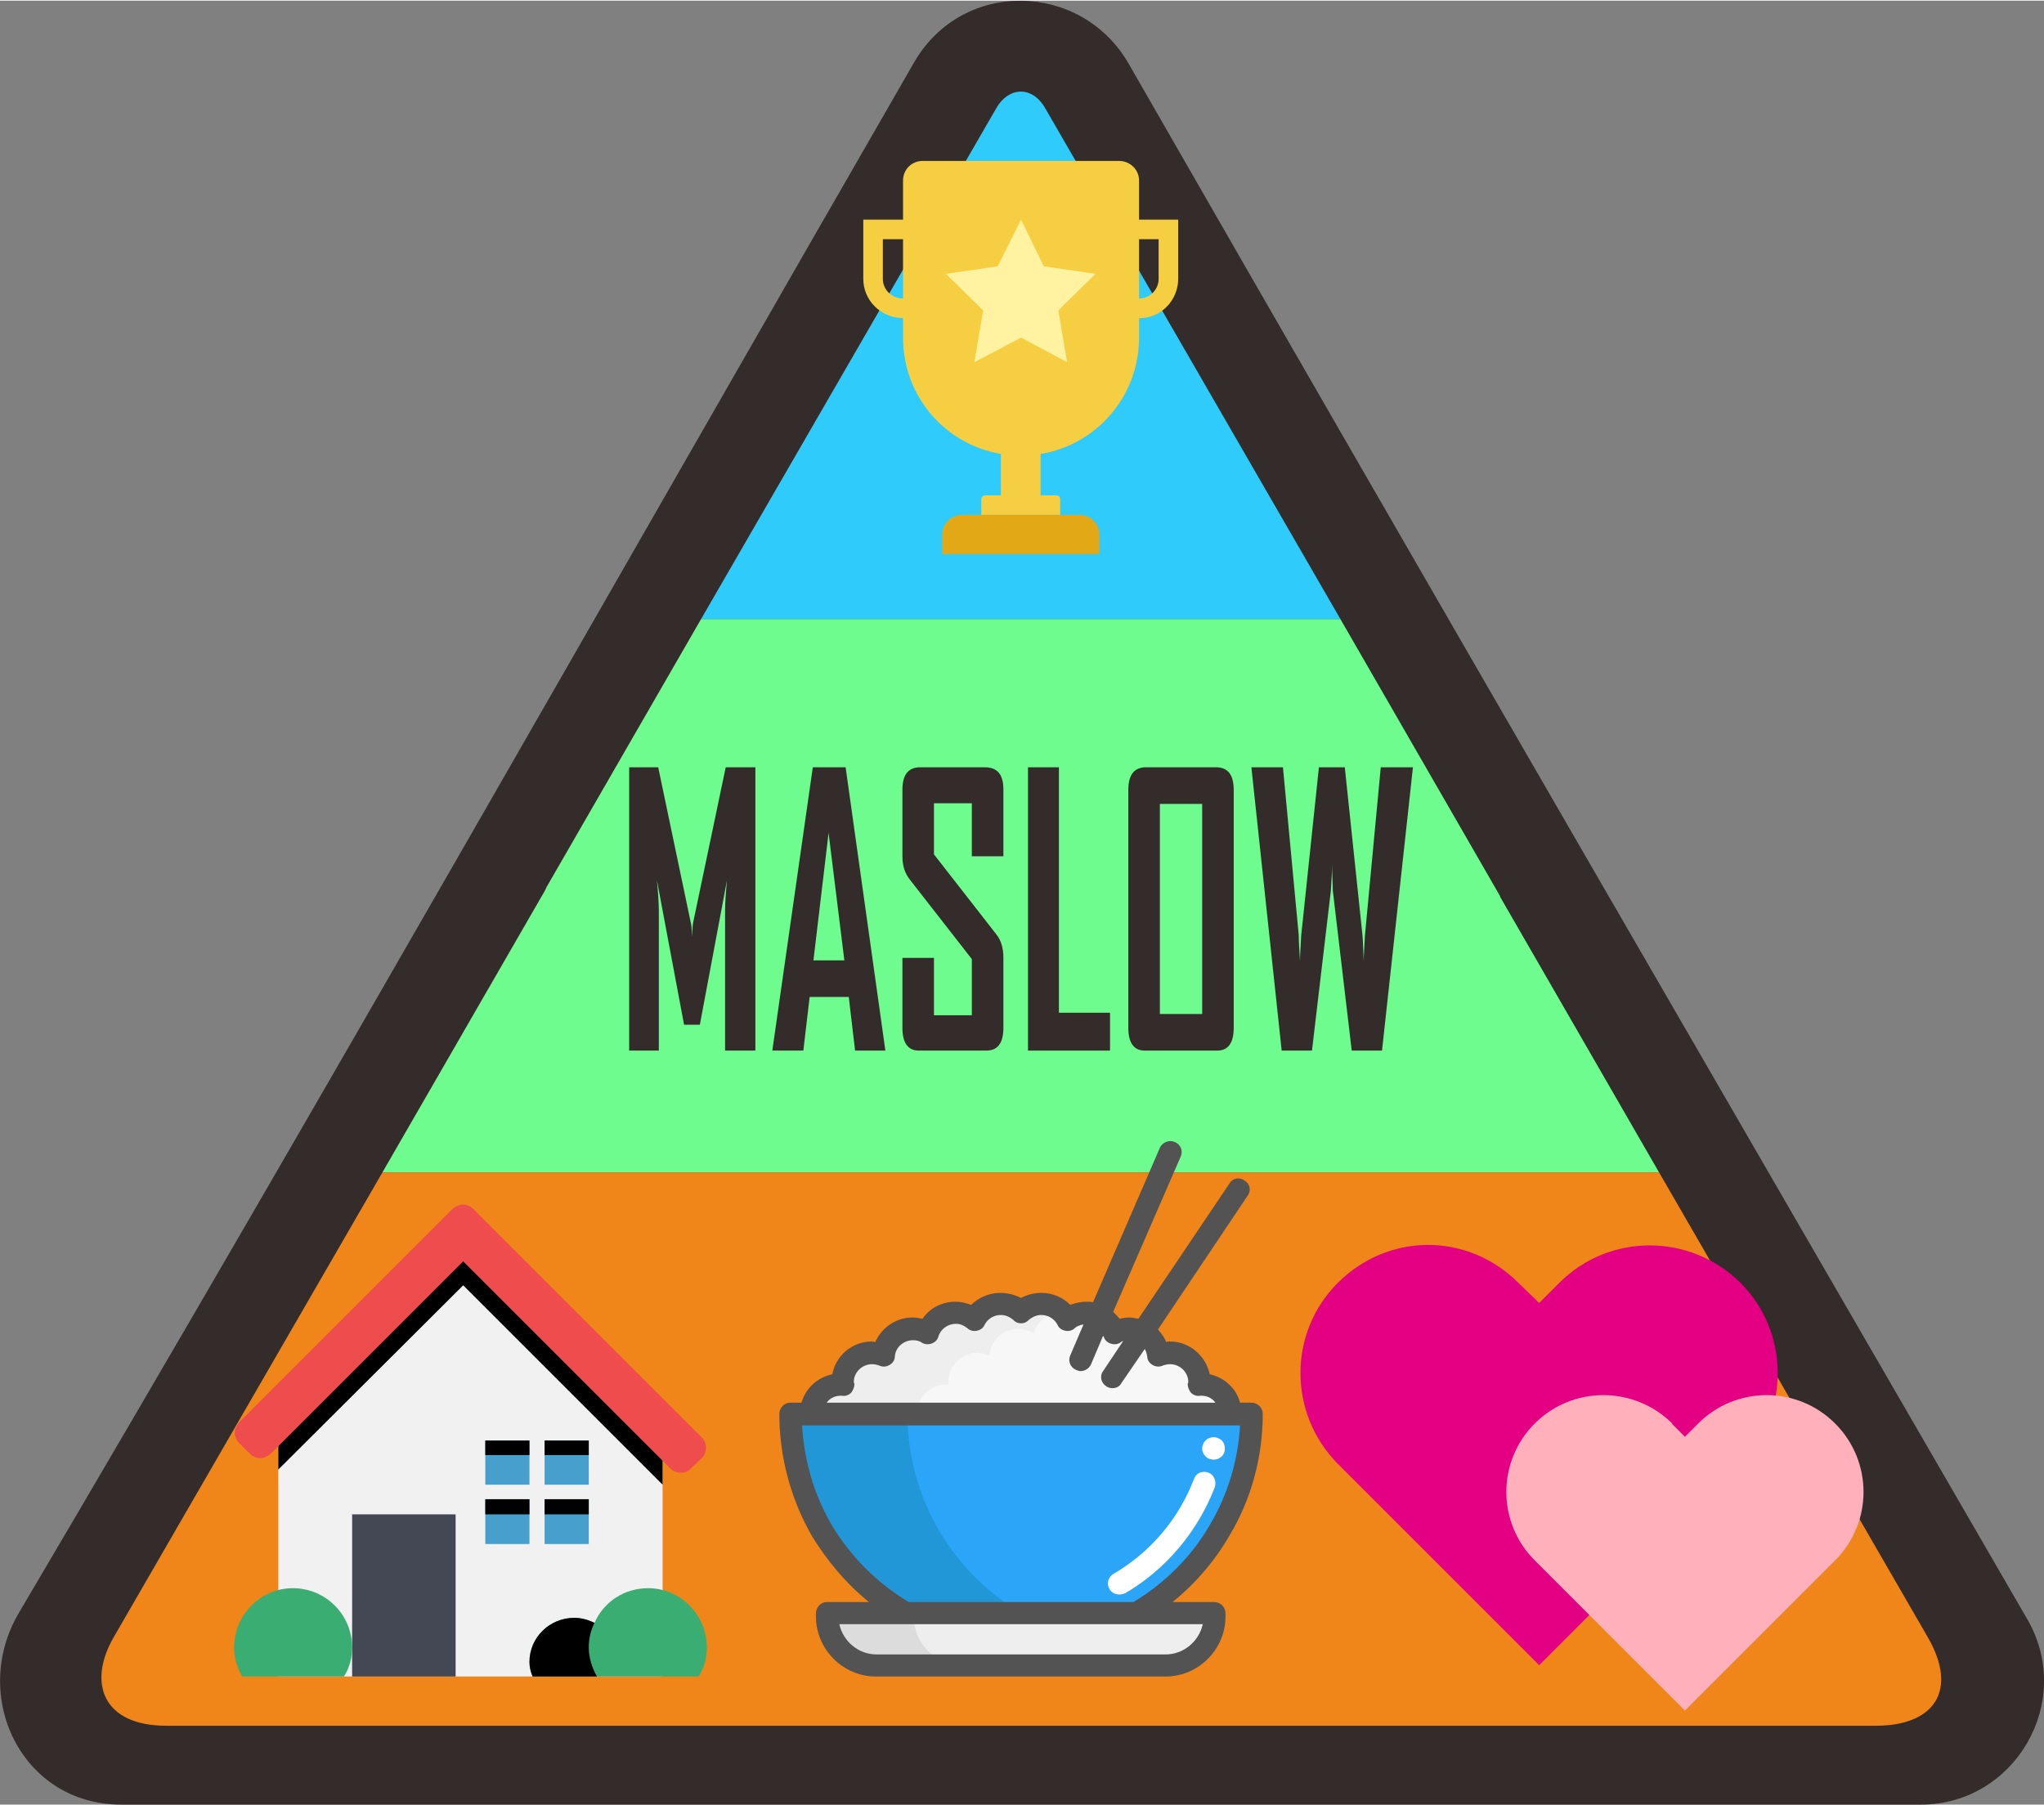
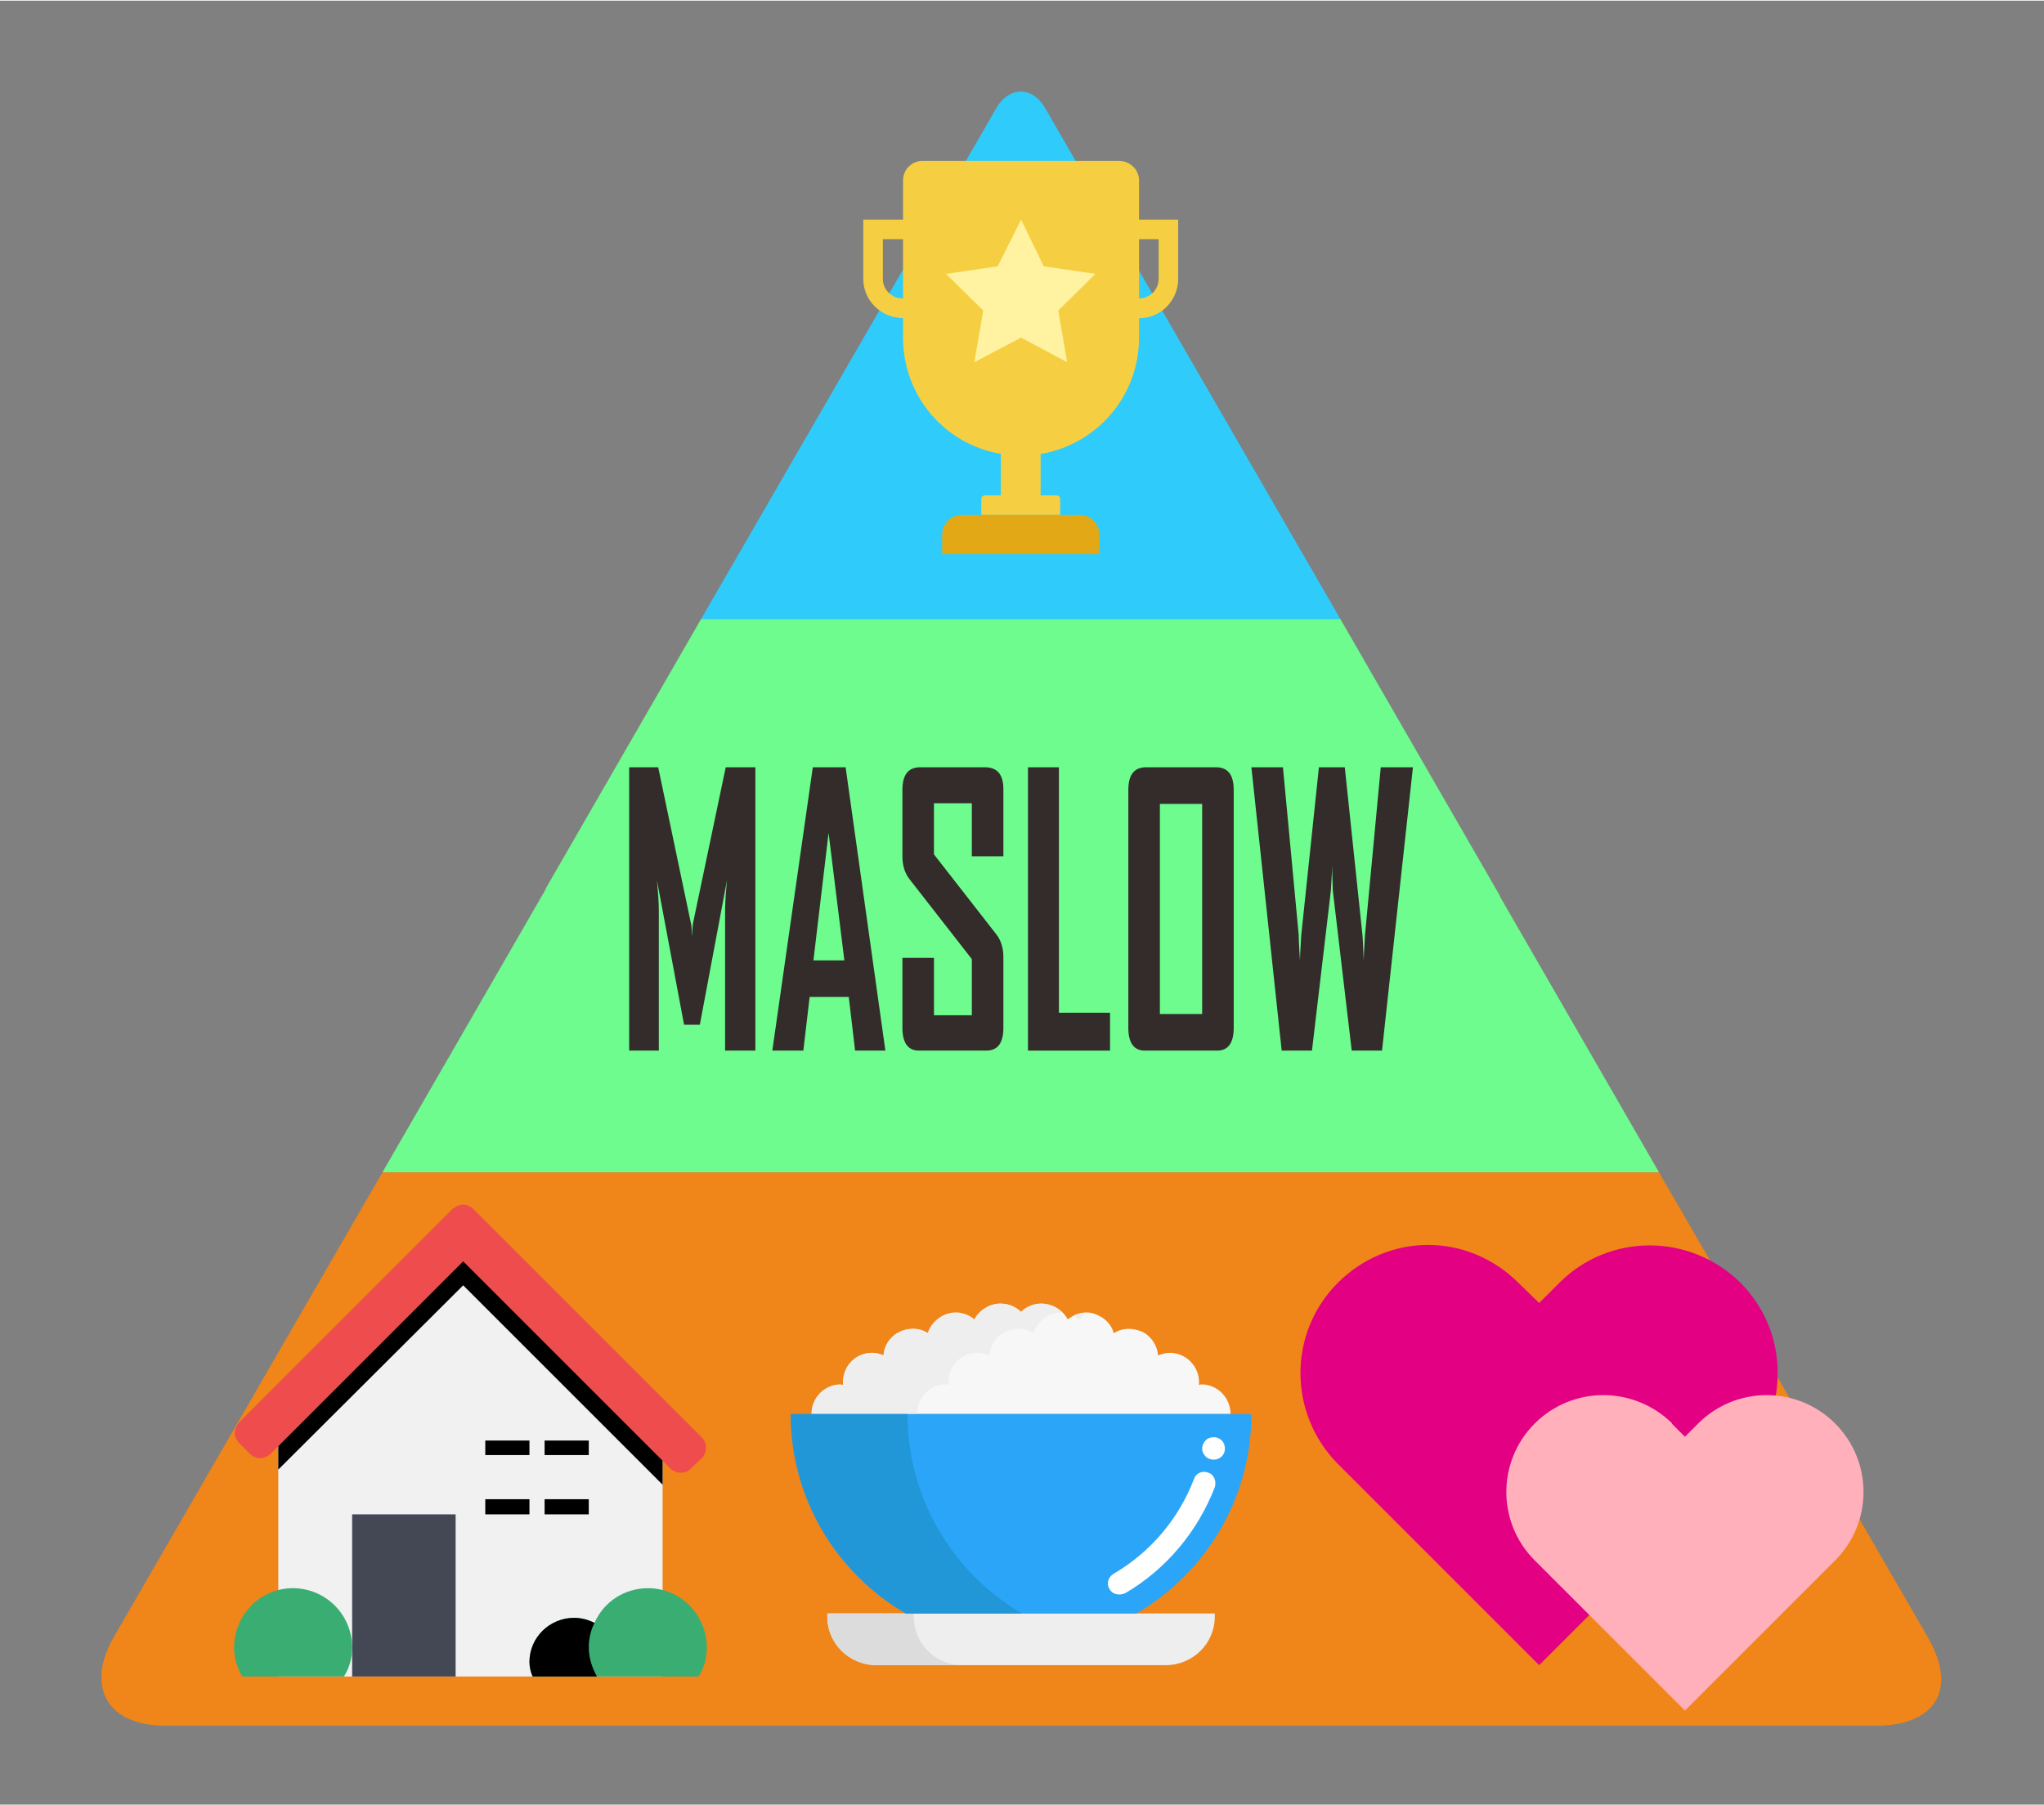
<svg xmlns="http://www.w3.org/2000/svg" xml:space="preserve" width="120px" height="106px" version="1.1" style="shape-rendering:geometricPrecision; text-rendering:geometricPrecision; image-rendering:optimizeQuality; fill-rule:evenodd; clip-rule:evenodd" viewBox="0 0 32.39 28.59">
  <rect x="0" y="0" width="32.39" height="28.59" fill="#808080" stroke="none" />
  <defs>
    <style type="text/css">
   
    .fil0 {fill:#332C2B;fill-rule:nonzero}
    .fil2 {fill:#F08519;fill-rule:nonzero}
    .fil20 {fill:#E40082;fill-rule:nonzero}
    .fil8 {fill:#2197D8;fill-rule:nonzero}
    .fil7 {fill:#2BA5F7;fill-rule:nonzero}
    .fil3 {fill:#2FCBFB;fill-rule:nonzero}
    .fil16 {fill:#3AAD73;fill-rule:nonzero}
    .fil12 {fill:#434854;fill-rule:nonzero}
    .fil13 {fill:#469FCC;fill-rule:nonzero}
    .fil1 {fill:#6EFC8E;fill-rule:nonzero}
    .fil18 {fill:#E3A815;fill-rule:nonzero}
    .fil15 {fill:#EF4D4D;fill-rule:nonzero}
    .fil17 {fill:#F5CF41;fill-rule:nonzero}
    .fil21 {fill:#FFB0BB;fill-rule:nonzero}
    .fil19 {fill:#FFF2A0;fill-rule:nonzero}
    .fil14 {fill:black;fill-rule:nonzero}
    .fil10 {fill:#535353;fill-rule:nonzero}
    .fil6 {fill:gainsboro;fill-rule:nonzero}
    .fil5 {fill:#EEEEEF;fill-rule:nonzero}
    .fil11 {fill:#F1F1F2;fill-rule:nonzero}
    .fil4 {fill:#F7F7F7;fill-rule:nonzero}
    .fil9 {fill:white;fill-rule:nonzero}
   
  </style>
  </defs>
  <g id="圖層_x0020_1">
-     <path class="fil0" d="M17.88 0.99c4.73,8.24 9.49,16.45 14.25,24.67 0.75,1.31 -0.21,2.93 -1.69,2.93l-28.52 0c-1.58,0 -2.4,-1.72 -1.62,-3.04 4.81,-8.15 9.47,-16.39 14.19,-24.58 0.77,-1.32 2.64,-1.27 3.39,0.02z" />
    <path class="fil1" d="M23.77 14.19l-2.53 -4.39 -10.13 0 -2.45 4.25c-0.02,0.05 -0.05,0.1 -0.08,0.15l-2.52 4.37 20.23 0 -2.52 -4.37 0 -0.01 0 0z" />
    <path class="fil2" d="M6.06 18.57l-4.26 7.37c-0.42,0.73 -0.16,1.4 0.83,1.4l27.1 0c0.91,0 1.31,-0.55 0.82,-1.4l-4.26 -7.37 -20.23 0z" />
    <path class="fil3" d="M21.24 9.8l-4.68 -8.1c-0.21,-0.36 -0.58,-0.33 -0.77,0l-4.68 8.1 10.13 0z" />
    <g id="_1971229351408">
      <path class="fil4" d="M18.11 21.1c0.13,0.07 0.23,0.21 0.24,0.37 0.06,-0.02 0.12,-0.04 0.19,-0.04 0.25,0 0.46,0.21 0.46,0.46 0,0.02 0,0.03 0,0.05 0.01,0 0.02,-0.01 0.04,-0.01 0.25,0 0.46,0.21 0.46,0.47l-6.64 0c0,-0.26 0.21,-0.47 0.46,-0.47 0.01,0 0.03,0.01 0.04,0.01 0,-0.02 0,-0.03 0,-0.05 0,-0.25 0.2,-0.46 0.46,-0.46 0.07,0 0.13,0.02 0.18,0.04 0.02,-0.24 0.22,-0.42 0.47,-0.42 0.08,0 0.16,0.02 0.24,0.07 0.06,-0.19 0.23,-0.33 0.44,-0.33 0.1,0 0.21,0.04 0.29,0.11 0.08,-0.15 0.24,-0.25 0.42,-0.25 0.12,0 0.24,0.05 0.32,0.13 0.08,-0.08 0.2,-0.13 0.32,-0.13 0.18,0 0.34,0.1 0.42,0.25 0.08,-0.06 0.18,-0.11 0.3,-0.11 0.07,0 0.14,0.02 0.21,0.06 0.1,0.05 0.19,0.15 0.22,0.27 0.07,-0.05 0.16,-0.07 0.24,-0.07 0.08,0 0.15,0.02 0.22,0.05z" />
      <path class="fil5" d="M17.01 20.84c0.04,0.02 0.07,0.04 0.1,0.07 0.02,-0.04 0.05,-0.08 0.08,-0.11 -0.06,0 -0.12,0.01 -0.18,0.04zm-2.02 1.09c0.01,0 0.03,0.01 0.04,0.01 0,-0.02 0,-0.03 0,-0.05 0,-0.25 0.2,-0.46 0.46,-0.46 0.07,0 0.13,0.02 0.19,0.04 0.02,-0.24 0.21,-0.42 0.46,-0.42 0.08,0 0.17,0.02 0.24,0.07 0.06,-0.19 0.23,-0.33 0.44,-0.33 0,0 0.01,0.01 0.02,0.01 -0.09,-0.09 -0.21,-0.15 -0.34,-0.15 -0.12,0 -0.24,0.05 -0.32,0.14 -0.08,-0.09 -0.2,-0.14 -0.33,-0.14 -0.18,0 -0.33,0.11 -0.41,0.26 -0.08,-0.07 -0.18,-0.11 -0.3,-0.11 -0.2,0 -0.38,0.13 -0.44,0.32 -0.07,-0.05 -0.15,-0.07 -0.24,-0.07 -0.24,0 -0.44,0.18 -0.46,0.42 -0.05,-0.02 -0.12,-0.04 -0.18,-0.04 -0.26,0 -0.46,0.21 -0.46,0.46 0,0.02 0,0.03 0,0.05 -0.02,0 -0.03,0 -0.04,0 -0.26,0 -0.46,0.2 -0.46,0.46l1.67 0c0,-0.26 0.21,-0.47 0.46,-0.47z" />
      <path class="fil5" d="M19.25 25.56l0 0.05c0,0.43 -0.35,0.77 -0.78,0.77l-4.58 0c-0.43,0 -0.78,-0.34 -0.78,-0.77l0 -0.05 6.14 0z" />
      <path class="fil6" d="M14.48 25.61l0 -0.05 -1.37 0 0 0.05c0,0.43 0.35,0.77 0.78,0.77l1.37 0c-0.43,0.01 -0.78,-0.34 -0.78,-0.77z" />
      <path class="fil7" d="M19.5 22.4l0.33 0c0,1.35 -0.73,2.52 -1.82,3.16l-3.66 0c-1.09,-0.64 -1.82,-1.81 -1.82,-3.16l6.97 0z" />
      <path class="fil8" d="M14.38 22.4l-1.85 0c0,1.35 0.73,2.52 1.82,3.16l1.84 0c-1.08,-0.64 -1.81,-1.81 -1.81,-3.16z" />
      <path class="fil9" d="M17.74 25.26c-0.07,0 -0.13,-0.03 -0.16,-0.09 -0.05,-0.08 -0.02,-0.19 0.07,-0.24 0.58,-0.34 1.03,-0.87 1.27,-1.5 0.03,-0.09 0.13,-0.14 0.23,-0.1 0.09,0.03 0.13,0.14 0.1,0.23 -0.27,0.7 -0.77,1.3 -1.42,1.68 -0.03,0.01 -0.06,0.02 -0.09,0.02z" />
      <path class="fil9" d="M19.05 22.95c0,0.06 0.04,0.12 0.09,0.15 0.06,0.03 0.13,0.03 0.18,0 0.06,-0.03 0.09,-0.09 0.09,-0.15 0,-0.07 -0.03,-0.13 -0.09,-0.16 -0.05,-0.03 -0.12,-0.03 -0.18,0 -0.05,0.03 -0.09,0.09 -0.09,0.16z" />
-       <path class="fil10" d="M19.48 24.33c0.35,-0.58 0.53,-1.25 0.53,-1.93 0,-0.1 -0.08,-0.18 -0.18,-0.18l-0.18 0c-0.06,-0.23 -0.25,-0.4 -0.48,-0.45 -0.06,-0.29 -0.32,-0.52 -0.63,-0.52 -0.02,0 -0.04,0 -0.06,0.01 -0.03,-0.08 -0.08,-0.14 -0.13,-0.2l1.42 -2.12c0.06,-0.08 0.04,-0.19 -0.05,-0.24 -0.08,-0.06 -0.19,-0.04 -0.24,0.05l-1.44 2.14c-0.05,-0.01 -0.1,-0.02 -0.15,-0.02 -0.05,0 -0.1,0.01 -0.15,0.02 -0.03,-0.04 -0.06,-0.07 -0.1,-0.11l1.07 -2.46c0.04,-0.09 0,-0.19 -0.09,-0.23 -0.09,-0.04 -0.2,0 -0.24,0.09l-1.06 2.45c-0.03,-0.01 -0.07,-0.01 -0.11,-0.01 -0.08,0 -0.17,0.02 -0.25,0.05 -0.12,-0.12 -0.28,-0.19 -0.46,-0.19 -0.11,0 -0.23,0.03 -0.32,0.08 -0.1,-0.05 -0.21,-0.08 -0.33,-0.08 -0.17,0 -0.34,0.07 -0.46,0.19 -0.08,-0.03 -0.16,-0.05 -0.25,-0.05 -0.21,0 -0.41,0.1 -0.52,0.27 -0.05,-0.01 -0.11,-0.02 -0.16,-0.02 -0.26,0 -0.49,0.16 -0.59,0.39 -0.02,0 -0.04,-0.01 -0.05,-0.01 -0.32,0 -0.58,0.23 -0.63,0.52 -0.24,0.05 -0.42,0.22 -0.49,0.45l-0.18 0c-0.09,0 -0.17,0.08 -0.17,0.18 0,0.68 0.18,1.35 0.52,1.94 0.24,0.39 0.54,0.75 0.9,1.04l-0.67 0c-0.09,0 -0.17,0.08 -0.17,0.18l0 0.05c0,0.52 0.43,0.95 0.95,0.95l4.59 0c0.52,0 0.95,-0.43 0.95,-0.95l0 -0.05c0,-0.1 -0.08,-0.18 -0.18,-0.18l-0.66 0c0.36,-0.29 0.67,-0.65 0.9,-1.05zm-6.16 -2.22c0.01,0 0.02,0 0.02,0 0.06,0.01 0.11,-0.01 0.15,-0.05 0.03,-0.04 0.05,-0.09 0.05,-0.14 -0.01,-0.01 -0.01,-0.02 -0.01,-0.03 0,-0.15 0.13,-0.28 0.29,-0.28 0.04,0 0.08,0.01 0.11,0.02 0.06,0.03 0.12,0.02 0.17,-0.01 0.05,-0.03 0.08,-0.08 0.08,-0.13 0.01,-0.15 0.14,-0.26 0.29,-0.26 0.05,0 0.1,0.01 0.14,0.04 0.05,0.03 0.11,0.03 0.16,0.01 0.05,-0.02 0.09,-0.06 0.1,-0.11 0.04,-0.12 0.15,-0.2 0.28,-0.2 0.08,0 0.14,0.04 0.18,0.07 0.04,0.04 0.1,0.05 0.15,0.04 0.05,-0.01 0.1,-0.04 0.12,-0.09 0.05,-0.1 0.15,-0.16 0.26,-0.16 0.07,0 0.14,0.03 0.2,0.08 0.06,0.07 0.18,0.07 0.24,0 0.06,-0.05 0.13,-0.08 0.2,-0.08 0.11,0 0.21,0.06 0.26,0.16 0.02,0.05 0.07,0.08 0.12,0.09 0.05,0.01 0.11,0 0.15,-0.04 0.03,-0.03 0.08,-0.05 0.14,-0.06l-0.21 0.49c-0.04,0.09 0,0.19 0.09,0.23 0.03,0.01 0.05,0.02 0.07,0.02 0.07,0 0.14,-0.04 0.17,-0.11l0.19 -0.45c0,0 0,0.01 0.01,0.01 0.01,0.05 0.05,0.09 0.1,0.11 0.05,0.02 0.11,0.02 0.16,-0.01 0.01,-0.01 0.03,-0.02 0.05,-0.03l-0.32 0.48c-0.06,0.08 -0.03,0.19 0.05,0.24 0.03,0.02 0.06,0.03 0.1,0.03 0.05,0 0.11,-0.02 0.14,-0.08l0.37 -0.54c0.02,0.03 0.03,0.07 0.04,0.12 0,0.05 0.03,0.1 0.08,0.13 0.05,0.03 0.11,0.04 0.17,0.01 0.03,-0.01 0.07,-0.02 0.11,-0.02 0.16,0 0.29,0.13 0.29,0.28 0,0.01 0,0.02 -0.01,0.03 0,0.05 0.02,0.1 0.05,0.14 0.04,0.04 0.09,0.06 0.15,0.05 0,0 0.01,0 0.02,0 0.09,0 0.17,0.04 0.22,0.11l-6.16 0c0.05,-0.07 0.13,-0.11 0.22,-0.11zm5.15 4.1l-4.58 0c-0.29,0 -0.53,-0.21 -0.59,-0.48l5.76 0c-0.06,0.27 -0.3,0.48 -0.59,0.48zm-0.51 -0.83l-3.56 0c-0.5,-0.3 -0.92,-0.72 -1.22,-1.22 -0.28,-0.48 -0.44,-1.03 -0.47,-1.58l6.94 0c-0.03,0.55 -0.19,1.09 -0.48,1.58 -0.29,0.5 -0.71,0.92 -1.21,1.22z" />
    </g>
    <g id="_1971229357168">
      <polygon class="fil11" points="7.34,19.98 4.41,22.91 4.41,26.56 10.5,26.56 10.5,23.14 " />
      <polygon class="fil12" points="5.58,26.56 7.22,26.56 7.22,23.99 5.58,23.99 " />
-       <path class="fil13" d="M7.69 23.75l0.7 0 0 0.71 -0.7 0 0 -0.71zm0.94 0l0.7 0 0 0.71 -0.7 0 0 -0.71zm0 -0.93l0.7 0 0 0.7 -0.7 0 0 -0.7zm-0.94 0l0.7 0 0 0.7 -0.7 0 0 -0.7z" />
      <path class="fil14" d="M7.69 22.82l0.7 0 0 0.23 -0.7 0 0 -0.23zm0.94 0l0.7 0 0 0.23 -0.7 0 0 -0.23zm-0.94 0.93l0.7 0 0 0.24 -0.7 0 0 -0.24zm0.94 0l0.7 0 0 0.24 -0.7 0 0 -0.24z" />
      <polygon class="fil14" points="7.34,19.54 4.41,22.58 4.41,23.28 7.34,20.36 10.5,23.52 10.5,22.82 " />
      <path class="fil15" d="M11.12 22.77l-3.45 -3.45 -0.17 -0.17c-0.04,-0.04 -0.1,-0.07 -0.16,-0.07 -0.06,0 -0.12,0.03 -0.17,0.07l-3.38 3.38c-0.04,0.05 -0.07,0.11 -0.07,0.17 0,0.06 0.03,0.12 0.07,0.16l0.17 0.17c0.04,0.04 0.1,0.07 0.16,0.07 0.06,0 0.12,-0.03 0.17,-0.07l3.05 -3.05 3.28 3.28c0.05,0.05 0.11,0.07 0.17,0.07 0.06,0 0.12,-0.02 0.16,-0.07l0.17 -0.16c0.09,-0.09 0.09,-0.24 0,-0.33z" />
      <path class="fil16" d="M5.45 26.56c0.09,-0.14 0.13,-0.3 0.13,-0.46 0,-0.52 -0.42,-0.94 -0.94,-0.94 -0.51,0 -0.93,0.42 -0.93,0.94 0,0.17 0.05,0.33 0.13,0.46l1.61 0zm4.82 -1.4c-0.37,0 -0.7,0.21 -0.85,0.55 -0.1,-0.05 -0.21,-0.08 -0.32,-0.08 -0.39,0 -0.71,0.31 -0.71,0.7 0,0.08 0.02,0.16 0.05,0.23l2.63 0c0.09,-0.14 0.13,-0.3 0.13,-0.46 0,-0.52 -0.42,-0.94 -0.93,-0.94z" />
      <path class="fil14" d="M9.42 25.71c-0.1,-0.05 -0.21,-0.08 -0.32,-0.08 -0.39,0 -0.71,0.31 -0.71,0.7 0,0.08 0.02,0.16 0.05,0.23l1.02 0c-0.08,-0.14 -0.13,-0.3 -0.13,-0.46 0,-0.14 0.03,-0.27 0.09,-0.39z" />
    </g>
    <g id="_1971229358992">
      <path class="fil17" d="M15.86 6.9l0.63 0 0 0.94 -0.63 0 0 -0.94zm-0.24 0.94l1.12 0c0.03,0 0.06,0.02 0.06,0.06l0 0.25 -1.25 0 0 -0.25c0,-0.04 0.03,-0.06 0.07,-0.06z" />
      <path class="fil18" d="M15.24 8.15l1.87 0c0.17,0 0.31,0.14 0.31,0.31l0 0.31 -2.49 0 0 -0.31c0,-0.17 0.14,-0.31 0.31,-0.31z" />
      <path class="fil17" d="M13.99 3.78l0 0.63c0,0.17 0.14,0.31 0.32,0.31 0.17,0 0.31,-0.14 0.31,-0.31l0 -0.63 -0.63 0zm-0.31 -0.31l1.25 0 0 0.94c0,0.34 -0.28,0.62 -0.62,0.62 -0.35,0 -0.63,-0.28 -0.63,-0.62l0 -0.94zm4.05 0.31l0 0.63c0,0.17 0.14,0.31 0.32,0.31 0.17,0 0.31,-0.14 0.31,-0.31l0 -0.63 -0.63 0zm-0.31 -0.31l1.25 0 0 0.94c0,0.22 -0.12,0.43 -0.31,0.54 -0.19,0.11 -0.43,0.11 -0.63,0 -0.19,-0.11 -0.31,-0.32 -0.31,-0.54l0 -0.94z" />
      <path class="fil17" d="M14.62 2.54l3.11 0c0.18,0 0.32,0.14 0.32,0.31l0 2.49c0,1.04 -0.84,1.87 -1.87,1.87 -1.04,0 -1.87,-0.83 -1.87,-1.87l0 -2.49c0,-0.08 0.03,-0.16 0.09,-0.22 0.06,-0.06 0.14,-0.09 0.22,-0.09z" />
      <polygon class="fil19" points="16.18,5.34 15.44,5.73 15.58,4.91 14.99,4.33 15.81,4.21 16.18,3.47 16.54,4.21 17.36,4.33 16.77,4.91 16.91,5.73 " />
    </g>
    <g id="_1971229365232">
      <path class="fil20" d="M24.06 20.32c-0.38,-0.38 -0.89,-0.6 -1.43,-0.6 -0.54,0 -1.05,0.22 -1.43,0.6 -0.79,0.79 -0.79,2.07 0,2.87l3.19 3.19 3.19 -3.19c0.38,-0.38 0.59,-0.9 0.59,-1.44 0,-0.54 -0.21,-1.05 -0.59,-1.43 -0.8,-0.79 -2.08,-0.79 -2.87,0l-0.32 0.32 -0.33 -0.32z" />
      <path class="fil21" d="M26.5 22.55c-0.61,-0.6 -1.58,-0.6 -2.18,0 -0.6,0.6 -0.6,1.57 0,2.17l2.38 2.38 2.38 -2.38c0.6,-0.6 0.6,-1.57 0,-2.17 -0.6,-0.6 -1.57,-0.6 -2.17,0l-0.21 0.21 -0.21 -0.21 0.01 0z" />
    </g>
    <path class="fil0" d="M11.97 16.64l-0.48 0 0 -2.21c0,-0.12 0.01,-0.28 0.03,-0.49l-0.43 2.29 -0.25 0 -0.43 -2.29c0.02,0.21 0.03,0.37 0.03,0.49l0 2.21 -0.47 0 0 -4.49 0.46 0 0.52 2.48c0.01,0.03 0.01,0.1 0.02,0.21 0,-0.05 0,-0.12 0.01,-0.21l0.52 -2.48 0.47 0 0 4.49z" />
    <path id="_1" class="fil0" d="M14.03 16.64l-0.48 0 -0.1 -0.85 -0.62 0 -0.1 0.85 -0.49 0 0 -0.01 0.64 -4.48 0.52 0 0.63 4.49zm-0.65 -1.43l-0.25 -2.02 -0.24 2.02 0.49 0z" />
    <path id="_2" class="fil0" d="M15.9 16.28c0,0.24 -0.09,0.36 -0.27,0.36l-1.07 0c-0.17,0 -0.26,-0.12 -0.26,-0.36l0 -1.11 0.5 0 0 0.91 0.6 0 0 -0.89 -0.99 -1.27c-0.07,-0.09 -0.11,-0.21 -0.11,-0.36l0 -1.05c0,-0.24 0.09,-0.35 0.26,-0.36l1.07 0c0.18,0.01 0.27,0.12 0.27,0.35l0 1.06 -0.5 0 0 -0.84 -0.6 0 0 0.81 0.99 1.27c0.07,0.09 0.11,0.21 0.11,0.36l0 1.12z" />
    <polygon id="_3" class="fil0" points="17.59,16.64 16.29,16.64 16.29,12.15 16.78,12.15 16.78,16.04 17.59,16.04 " />
    <path id="_4" class="fil0" d="M19.55 16.28c0,0.24 -0.09,0.36 -0.26,0.36l-1.15 0c-0.17,0 -0.26,-0.12 -0.26,-0.36l0 -3.77c0,-0.24 0.09,-0.35 0.26,-0.36l1.15 0c0.17,0.01 0.26,0.12 0.26,0.36l0 3.77zm-0.5 -0.22l0 -3.33 -0.67 0 0 3.33 0.67 0z" />
    <path id="_5" class="fil0" d="M22.39 12.15l-0.49 4.49 -0.48 0 -0.3 -2.54c0,-0.09 -0.01,-0.23 -0.01,-0.41 0,0.09 -0.01,0.23 -0.02,0.41l-0.3 2.54 -0.48 0 -0.48 -4.49 0.5 0 0.25 2.66c0,0.1 0.01,0.23 0.02,0.41 0,-0.09 0.01,-0.22 0.02,-0.41l0.28 -2.66 0.41 0 0.28 2.66c0.01,0.1 0.01,0.23 0.02,0.41 0,-0.09 0.01,-0.22 0.02,-0.41l0.25 -2.66 0.51 0z" />
  </g>
</svg>